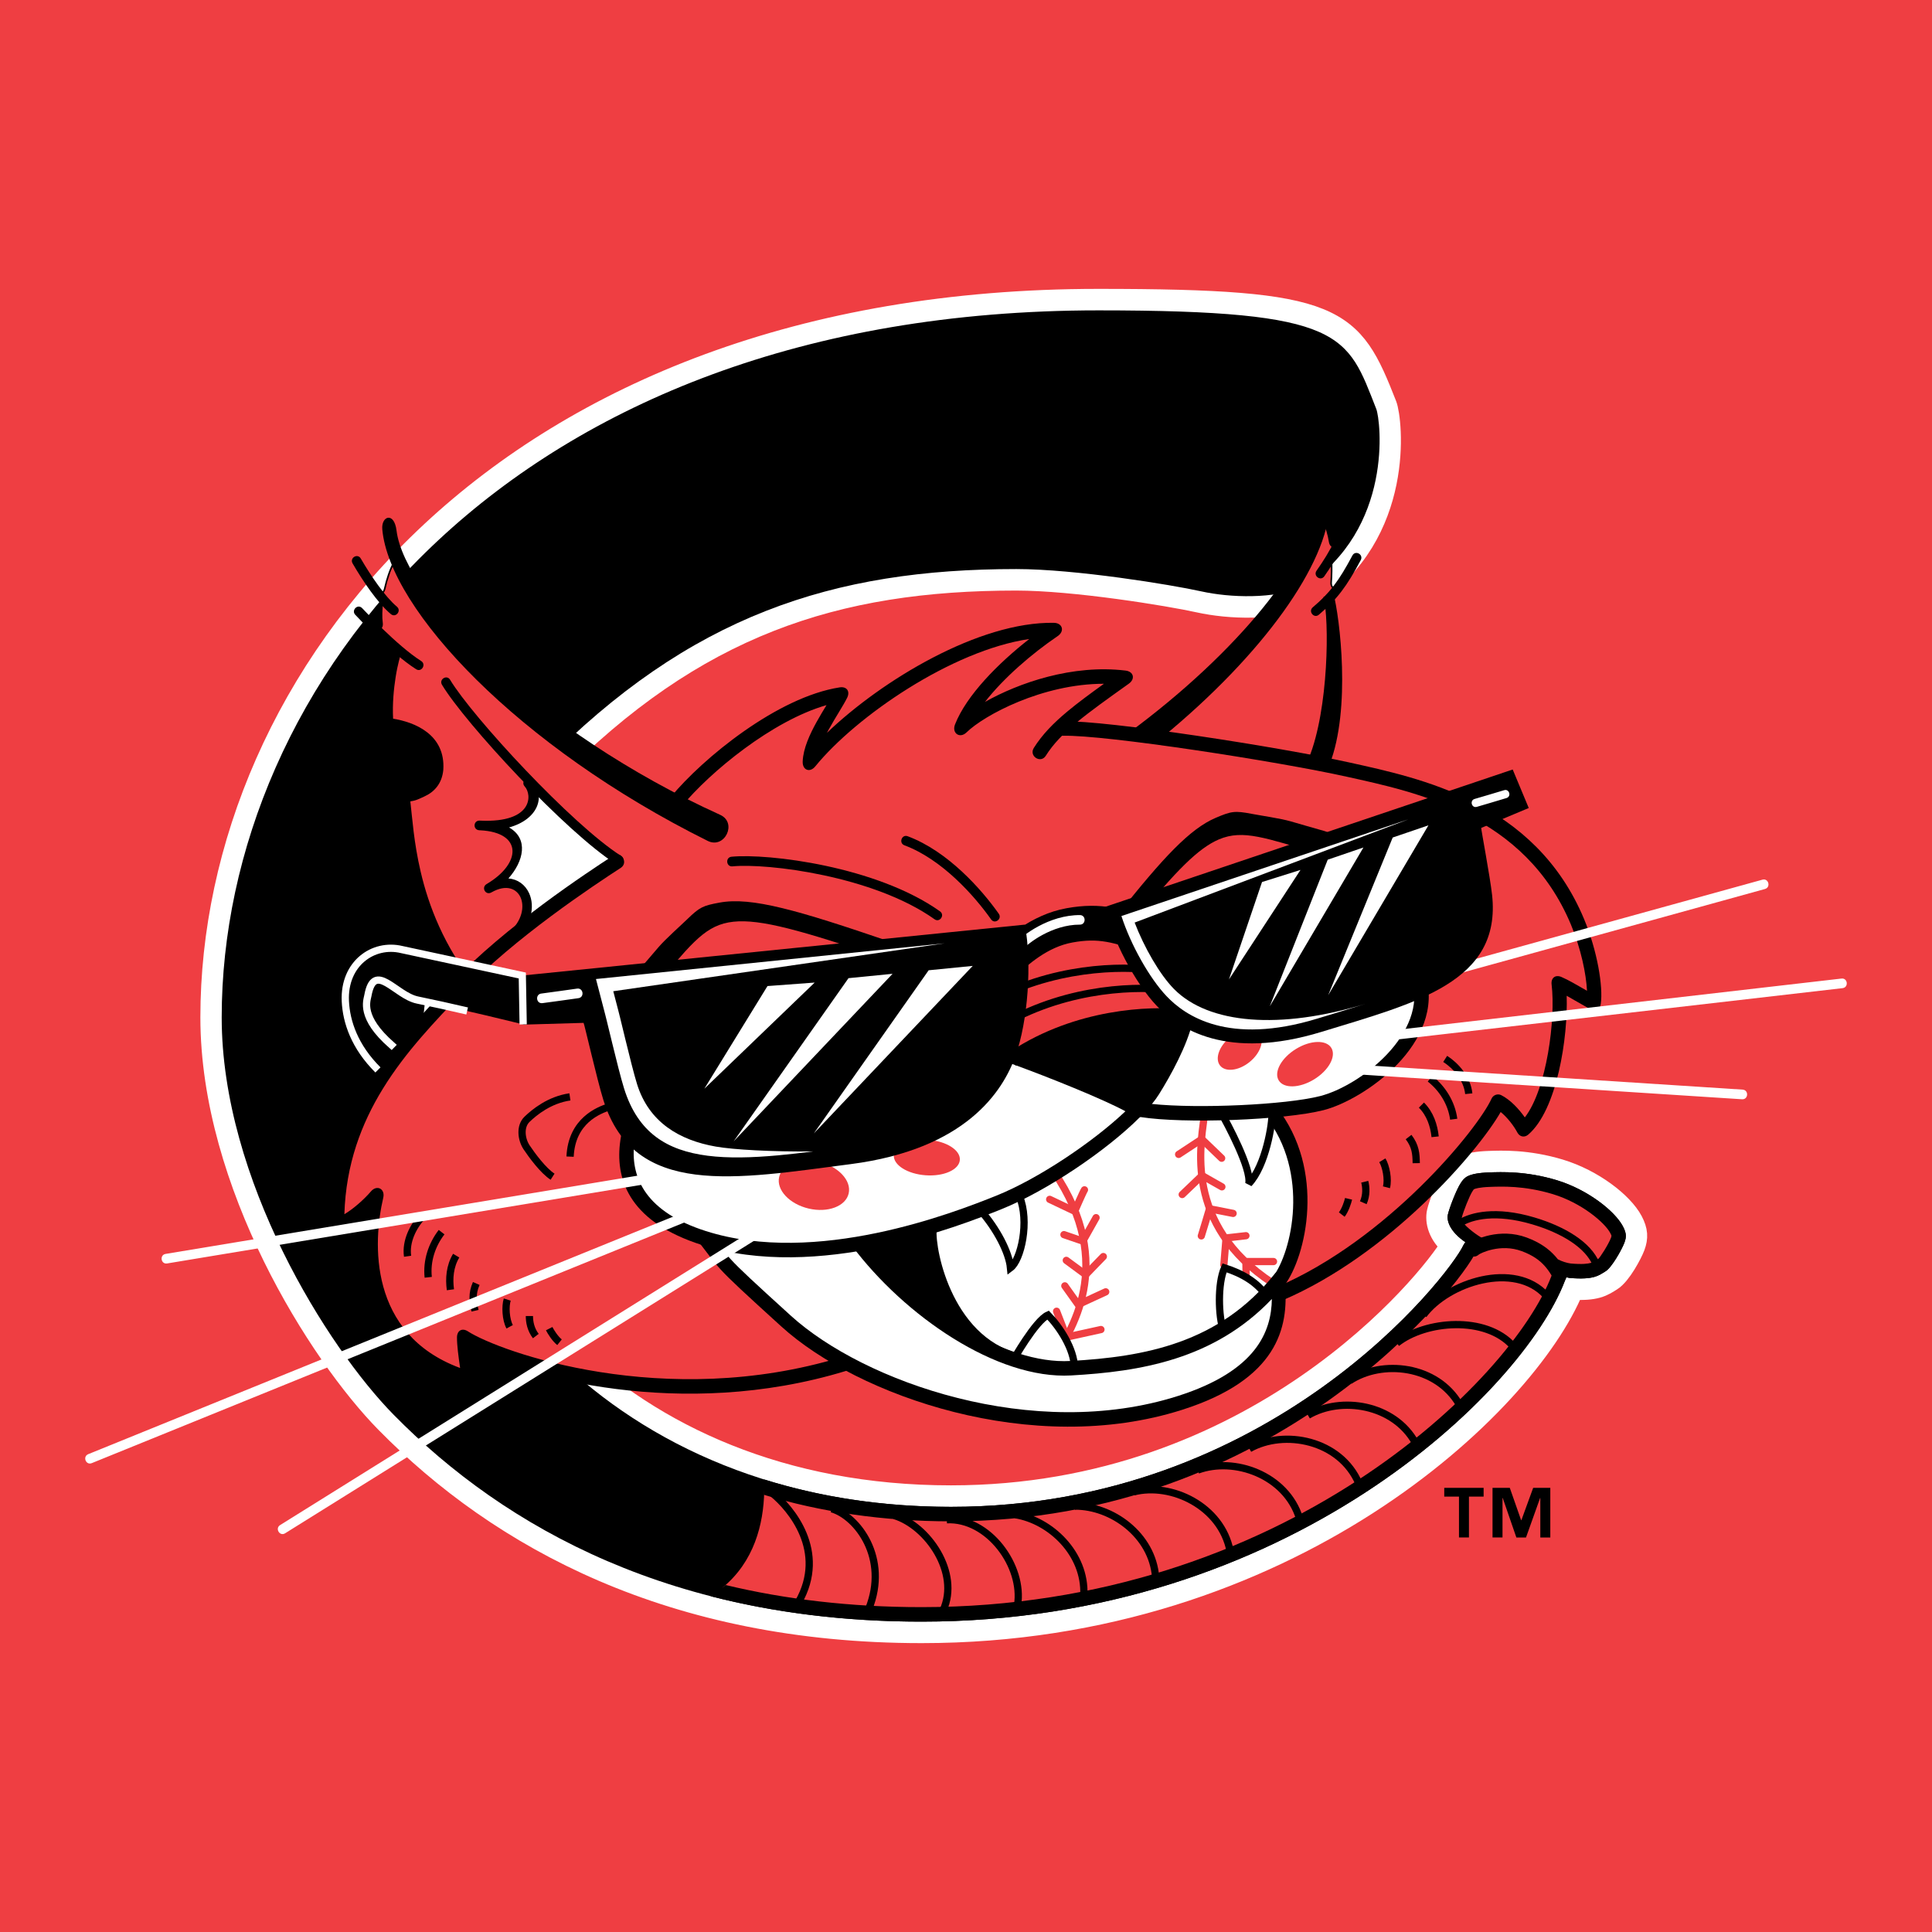
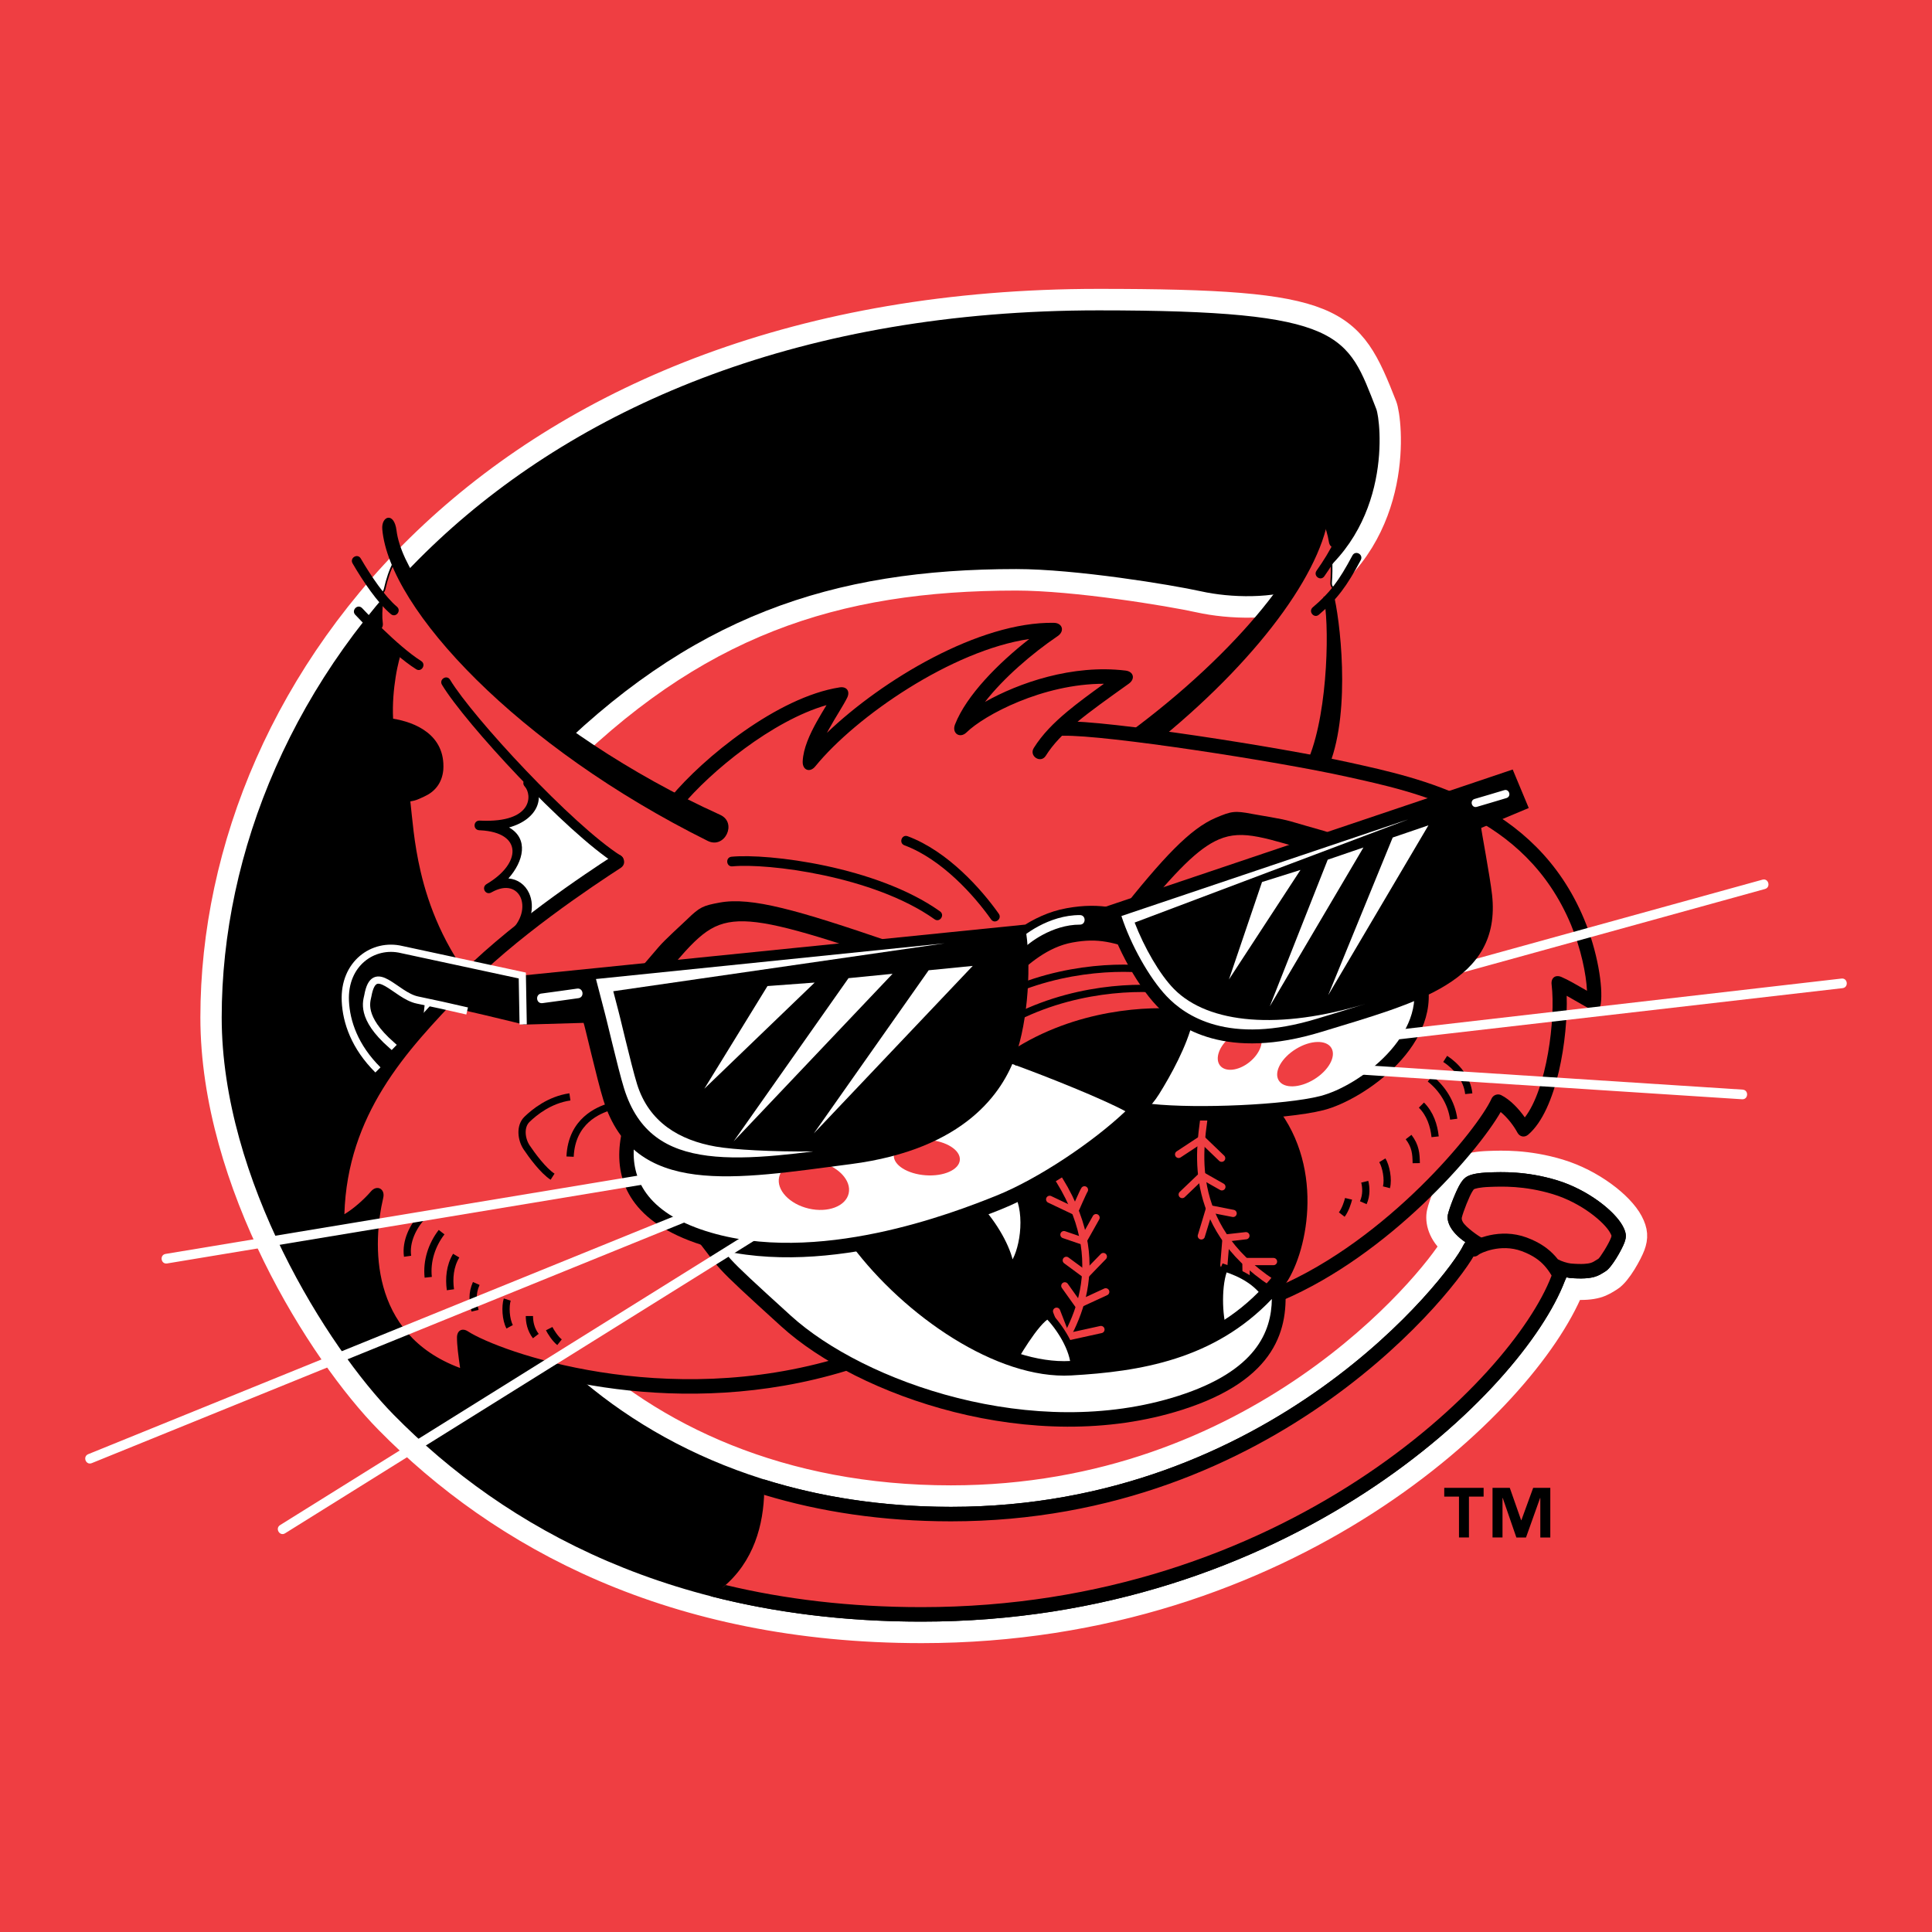
<svg xmlns="http://www.w3.org/2000/svg" version="1.0" id="Layer_1" x="0px" y="0px" width="192.756px" height="192.756px" viewBox="0 0 192.756 192.756" enable-background="new 0 0 192.756 192.756" xml:space="preserve">
  <g>
    <polygon fill-rule="evenodd" clip-rule="evenodd" fill="#EF3E42" points="0,0 192.756,0 192.756,192.756 0,192.756 0,0  " />
    <path fill-rule="evenodd" clip-rule="evenodd" d="M148.021,149.316h-1.464v4.076h-0.994v-4.076h-1.47v-0.873h3.928V149.316   L148.021,149.316L148.021,149.316z M154.673,153.4h-0.995v-3.945h-0.022l-1.408,3.945h-0.958l-1.362-3.945h-0.023v3.938h-0.995   v-4.949h1.723l1.131,3.229h0.023l1.178-3.229h1.71V153.4L154.673,153.4z" />
    <path fill-rule="evenodd" clip-rule="evenodd" fill="#FFFFFF" stroke="#FFFFFF" stroke-width="2.362" stroke-miterlimit="2.613" d="   M91.951,162.754c-24.862,0-41.954-9.326-53.361-20.938c-6.661-6.779-17.418-23.777-17.418-40.309   c0-33.583,29.059-71.505,88.426-71.505c23.956,0,25.14,1.659,28.595,10.452c0.533,1.355,1.925,12.787-7.588,18.93l-0.078,0.04   c-3.338,1.355-7.869,1.184-10.895,0.515c-2.96-0.656-12.4-2.2-18.239-2.2c-18.071,0-32.106,4.55-46.563,19.264   c-4.778,4.863-11.848,14.248-11.848,28.642c0,19.441,18.188,43.73,51.895,43.73c30.484,0,47.747-21.256,50.064-25.17   c-1.302-1.064-1.602-2.389-1.406-3.252c0.173-0.76,0.898-2.656,1.402-3.432c0.251-0.385,0.542-0.777,1.126-1.059   c0.556-0.268,1.337-0.416,2.532-0.455c0.576-0.018,1.515-0.059,2.713,0.027c1.204,0.088,2.67,0.303,4.296,0.795   c3.253,0.988,6.193,3.262,7.142,5.053c0.492,0.932,0.521,1.596,0.207,2.438c-0.263,0.707-1.361,2.783-2.262,3.332   c-0.193,0.119-0.376,0.24-0.582,0.352c-0.224,0.123-0.479,0.236-0.795,0.326c-0.574,0.16-1.325,0.23-2.441,0.158   C152.174,140.043,128.525,162.754,91.951,162.754L91.951,162.754z" />
    <path fill-rule="evenodd" clip-rule="evenodd" d="M91.951,161.789c36.586,0,59.956-22.953,64.169-33.982   c0.03-0.078,0.163-0.375,0.163-0.375s0.24,0.062,0.318,0.07c1.256,0.107,1.978,0.033,2.46-0.102c0.238-0.066,0.427-0.15,0.6-0.244   c0.191-0.105,0.361-0.219,0.542-0.33c0.595-0.363,1.603-2.143,1.865-2.846c0.21-0.566,0.213-0.941-0.157-1.641   c-0.791-1.494-3.478-3.645-6.577-4.586c-1.55-0.469-2.946-0.674-4.095-0.756c-1.154-0.084-2.059-0.045-2.615-0.027   c-1.153,0.039-1.778,0.182-2.156,0.363c-0.352,0.17-0.525,0.387-0.741,0.719c-0.429,0.658-1.115,2.443-1.27,3.117   c-0.14,0.617,0.176,1.686,1.745,2.766c0,0-0.132,0.154-0.221,0.342c-1.43,2.998-19.11,26.062-51.105,26.062   c-34.187,0-52.841-24.68-52.841-44.695c0-14.745,7.25-24.361,12.125-29.324c14.656-14.917,28.944-19.545,47.232-19.545   c5.902,0,15.449,1.559,18.441,2.222c2.913,0.644,7.208,0.787,10.301-0.452c8.947-5.811,7.61-16.635,7.179-17.734   c-2.914-7.413-3.135-9.846-27.716-9.846c-58.925,0-87.479,37.57-87.479,70.542c0,16.186,10.583,32.953,17.141,39.627   C50.495,152.572,67.349,161.789,91.951,161.789L91.951,161.789z" />
    <path fill="none" stroke="#000000" stroke-width="0.159" stroke-linecap="round" stroke-miterlimit="2.613" d="M75.005,39.646   c8.324-2.811,34.979-8.907,59.034-1.65 M109.227,37.501c-9.517,0.16-36.87,0.336-57.414,16.672 M61.868,60.281   c8.811-5.949,28.654-11.054,44.439-10.234 M83.6,54.999c8-2.153,30.114-3.791,45.412,1.156 M94.143,48.726   c8.324-1.327,19.571-0.655,31.14,1.486 M30.242,90.158c0.864-4.297,4.813-12.87,9.894-18.818 M30.891,80.584   c-7.083,11.715-6.435,35.98,7.136,51.171 M36.567,95.11c-1.569,7.093-0.701,17.833,1.623,21.13 M42.243,87.517   c-1.569,4.617-3.945,14.368-2.595,22.78 M55.543,147.768c3.783,3.627,12.76,8.094,20.435,8.42 M63.814,148.922   c3.458,2.473,10.002,5.289,14.92,5.283" />
    <path fill-rule="evenodd" clip-rule="evenodd" fill="#EF3E42" d="M146.602,124.082c-0.269-0.732-0.464-1.213-0.609-1.537   c-0.196-0.436-0.297-0.582-0.356-0.693c-0.077-0.145-0.109-0.254-0.121-0.326c-0.001-0.008,0.003-0.135,0.005-0.141   c0.14-0.592,0.769-2.205,1.107-2.725c0.099-0.152,0.148-0.217,0.185-0.254l0.097-0.068c0.175-0.084,0.64-0.232,1.75-0.268   c0.534-0.018,1.399-0.059,2.505,0.023c1.083,0.076,2.4,0.271,3.862,0.715c2.926,0.887,5.323,2.896,5.935,4.053   c0.062,0.115,0.109,0.217,0.142,0.311c0.005,0.014,0.016,0.166,0.013,0.18l-0.016,0.088c-0.01,0.051-0.023,0.105-0.04,0.15   c-0.262,0.701-1.163,2.143-1.412,2.295c-0.165,0.102-0.319,0.205-0.495,0.303c-0.115,0.061-0.229,0.113-0.376,0.154   c-0.305,0.084-0.863,0.162-1.995,0.072c-0.287,0.129-0.757,0.098-0.821-0.004c-0.227-0.369-0.485-0.738-0.809-1.096   c-0.653-0.727-1.526-1.357-2.833-1.844C149.648,122.479,147.112,123.631,146.602,124.082L146.602,124.082L146.602,124.082z    M72.07,158.414c3.177-2.604,4.114-6.35,4.178-9.656c5.593,1.713,11.811,2.68,18.627,2.68c31.198,0,49.047-21.561,51.811-26.193   c0.238,0.162,0.564,0.186,0.852-0.074c0.134-0.121,2.142-1.141,4.292-0.342c1.11,0.412,1.786,0.92,2.272,1.463   c0.249,0.275,0.458,0.57,0.654,0.889c0.095,0.154,0.185,0.307,0.273,0.463c-4.31,10.666-27.18,33.049-63.08,33.049   C84.646,160.691,78.039,159.869,72.07,158.414L72.07,158.414z" />
-     <path fill="none" stroke="#000000" stroke-width="0.723" stroke-miterlimit="2.613" d="M145.714,121.988   c1.109-0.668,3.494-1.299,7.274-0.176c2.987,0.887,5.47,2.389,6.261,4.318 M77.097,149.01c1.769,1.445,5.472,5.75,2.562,10.85    M82.98,150.529c2.556,0.74,5.74,4.926,3.688,10.014 M89.235,151.209c3.304,1.014,6.573,5.691,4.864,9.451 M94.462,151.623   c4.164-0.201,7.69,4.637,7.059,8.523 M101.306,151.123c3.526,0.572,6.993,3.898,6.83,7.99 M107.244,150.264   c3.658-0.027,7.72,2.863,8.051,7.08 M113.113,148.842c3.759-0.951,8.729,1.418,9.609,5.889 M119.498,146.67   c3.636-1.346,8.816,0.479,10.157,4.818 M124.651,144.533c3.476-1.957,9.071-0.877,10.926,3.475 M130.501,141.205   c3.294-1.932,8.577-1.117,10.716,2.744 M134.642,137.76c3.248-2.143,8.702-1.553,10.966,2.379 M139.356,134.002   c2.845-2.258,8.887-2.762,11.603,0.301 M142.016,131.191c2.398-3.234,9.102-5.432,12.26-1.928" />
    <path fill-rule="evenodd" clip-rule="evenodd" d="M70.901,159.254c6.289,1.617,13.283,2.535,21.049,2.535   c36.586,0,59.956-22.953,64.169-33.982c0.03-0.078,0.163-0.375,0.163-0.375s0.24,0.062,0.318,0.07   c1.256,0.107,1.978,0.033,2.46-0.102c0.238-0.066,0.427-0.15,0.6-0.244c0.191-0.105,0.361-0.219,0.542-0.33   c0.595-0.363,1.603-2.143,1.865-2.846c0.21-0.566,0.213-0.941-0.157-1.641c-0.791-1.494-3.478-3.645-6.577-4.586   c-1.55-0.469-2.946-0.674-4.095-0.756c-1.154-0.084-2.059-0.045-2.615-0.027c-1.153,0.039-1.778,0.182-2.156,0.363   c-0.352,0.17-0.525,0.387-0.741,0.719c-0.429,0.658-1.115,2.443-1.27,3.117c-0.14,0.617,0.176,1.686,1.745,2.766   c0,0-0.132,0.154-0.221,0.342c-1.43,2.998-19.11,26.062-51.105,26.062c-6.843,0-13.065-0.99-18.639-2.732l-0.04,1.523   c5.601,1.705,11.864,2.654,18.679,2.654c32.65,0,50.769-23.492,52.382-26.877c0.324-0.586,0.469-1.029,0.614-1.398   c-0.349-0.16-1.633-1.072-1.924-1.588c-0.146-0.258-0.108-0.369-0.099-0.455c0.135-0.566,0.75-2.139,1.062-2.615   c0.097-0.15,0.131-0.189,0.143-0.201c0.113-0.053,0.524-0.199,1.616-0.234c0.525-0.018,1.379-0.055,2.469,0.021   c1.062,0.078,2.354,0.268,3.789,0.703c2.871,0.871,5.178,2.836,5.732,3.885c0.052,0.098,0.093,0.182,0.119,0.26   c-0.01,0.053-0.019,0.125-0.04,0.182c-0.261,0.701-1.129,2.035-1.268,2.121c-0.161,0.098-0.312,0.199-0.481,0.293   c-0.097,0.053-0.187,0.092-0.306,0.127c-0.257,0.072-0.793,0.154-1.962,0.053c-0.36-0.039-0.941-0.225-1.268-0.408   c-0.145,0.404-0.633,1.562-0.658,1.631c-3.977,10.406-26.771,33.061-62.846,33.061c-7.178,0-13.677-0.797-19.555-2.207   C72.113,158.379,71.462,158.92,70.901,159.254L70.901,159.254z" />
    <path fill-rule="evenodd" clip-rule="evenodd" fill="#EF3E42" stroke="#000000" stroke-width="0.159" stroke-linecap="round" stroke-miterlimit="2.613" d="   M37.313,62.569c0.404,0.401,0.877,0.157,0.799-0.411c-0.08-0.579-0.061-1.346,0.049-2.183c0.007-0.056-0.07-0.329-0.106-0.373   c-0.171-0.208-0.343-0.427-0.512-0.653c0.303,0.399,0.725,0.304,0.834-0.19c0.221-0.992,0.545-1.944,0.93-2.656   c0.031-0.056,0.049-0.347,0.027-0.406c-0.402-1.058-0.643-2.04-0.723-2.932c-0.117-1.31,0.396-0.448,0.479,0.225   c0.79,6.396,12.171,18.247,27.99,26.516c0.152,0.08,0.458,0.021,0.571-0.11c3.333-3.833,10.372-9.434,16.196-10.339   c0.322-0.05,0.394,0.05,0.247,0.347c-0.381,0.77-1.135,1.896-1.803,3.105c-0.071,0.129-0.14,0.255-0.207,0.382   c-0.3,0.57,0.28,1.021,0.742,0.58c5.46-5.236,15.029-10.968,22.307-10.849c0.402,0.007,0.462,0.215,0.127,0.441   c-2.606,1.769-5.473,4.239-7.359,6.667c-0.387,0.497,0.056,1.027,0.601,0.721c3.313-1.866,8.565-3.694,13.736-3.068   c0.379,0.046,0.42,0.213,0.107,0.437c-2.071,1.479-3.761,2.677-5.13,3.806c-0.421,0.347-0.269,0.825,0.273,0.855   c1.475,0.082,3.494,0.288,5.793,0.572c0.044,0.005,0.303-0.064,0.338-0.092c10.665-8.038,17.727-17.094,18.099-22.284   c0.048-0.677,0.517-1.566,0.466-0.25c-0.017,0.454-0.073,0.927-0.168,1.42c-0.008,0.043,0.04,0.31,0.062,0.347   c0.258,0.423,0.455,1.079,0.587,1.874c0.094,0.575,0.637,0.657,0.891,0.134c-0.205,0.421-0.425,0.829-0.657,1.226   c-0.013,0.02-0.067,0.247-0.066,0.271c0.044,0.853,0.028,1.704-0.025,2.419c-0.044,0.598,0.505,0.805,0.854,0.322   c-0.269,0.373-0.542,0.712-0.835,1.04c-0.053,0.058-0.13,0.347-0.114,0.424c0.608,2.922,1.396,10.59-0.304,15.64   c-0.098,0.289,0.062,0.57,0.355,0.63c0.664,0.133,1.273,0.262,1.818,0.382c1.73,0.385,3.729,0.816,5.83,1.424   c1.311,0.379,2.659,0.827,4.006,1.375c0.034,0.015,0.29,0.022,0.324,0.01l5.913-1.993l1.243,2.984l-2.174,0.911   c-0.43,0.18-0.47,0.584-0.083,0.847c3.213,2.185,6.088,5.274,7.968,9.777c1.306,3.129,1.861,6.605,1.629,8.203   c-0.033,0.24-0.137,0.293-0.347,0.178c-0.891-0.492-1.678-0.967-2.358-1.346c-0.39-0.215-0.715-0.01-0.699,0.439   c0.135,4.174-0.974,11.162-3.669,13.471c-0.144,0.121-0.271,0.098-0.361-0.07c-0.379-0.717-1.065-1.609-1.786-2.195   c-0.236-0.193-0.551-0.133-0.704,0.135c-2.248,3.912-10.806,13.861-21.237,18.455c-0.114,0.051-0.285,0.312-0.285,0.439   c-0.026,3.791-1.746,7.967-9.963,10.59c-11.456,3.66-24.425,0.82-33.193-3.846c-0.042-0.021-0.31-0.049-0.355-0.035   c-16.441,5.012-31.864,0.451-36.979-2.049c-0.409-0.199-0.727,0.031-0.675,0.488c0.09,0.814,0.241,1.766,0.385,2.752   c0.039,0.268-0.045,0.342-0.301,0.266c-9.589-2.855-10.433-11.092-9.783-16.307c0.067-0.539-0.354-0.777-0.77-0.434   c-0.854,0.711-1.76,1.285-2.47,1.443c-0.183,0.041-0.285-0.041-0.288-0.232c-0.062-5.705,1.628-10.277,3.992-14.121   c0.229-0.373,0.464-0.738,0.705-1.098c0.11-0.162,1.978-2.193,3.541-3.922c2.29-2.533,4.929-5.537,4.929-5.537   c0.486,0.105-3.257-2.038-3.488-2.487c-1.442-2.81-2.253-5.514-2.728-7.908c-0.696-3.509-0.67-6.347-0.878-7.868   c-0.02-0.141,0.079-0.263,0.218-0.272c0.724-0.05,1.585-0.129,2.29-0.452c0.679-0.312,1.204-0.852,1.303-1.833   c0.189-2.9-2.748-3.952-4.949-4.265c-0.054-0.007-0.2-0.168-0.204-0.224c-0.105-1.808,0.13-3.613,0.39-4.962   c0.261-1.354,0.549-2.259,0.549-2.259c0.018-0.055,0.039-0.087,0.056-0.108c0.161-0.191,0.14-0.509-0.046-0.676   c-0.417-0.375-0.819-0.752-1.189-1.108C37.689,62.939,37.495,62.75,37.313,62.569L37.313,62.569z" />
    <path fill-rule="evenodd" clip-rule="evenodd" fill="#FFFFFF" stroke="#000000" stroke-width="0.241" stroke-linecap="round" stroke-miterlimit="2.613" d="   M53.129,78.547c1.115,0.918,7.282,6.676,8.676,7.358c-2.198,1.537-7.505,5.016-9.236,6.41c-0.051-0.647-0.093-0.902-0.093-0.902   c0-0.933,0.658-2.581-1.913-3.371c-0.005,0.017-0.233-0.38-0.233-0.38c0.461-0.837,1.638-2.486,1.213-3.323   c-0.425-0.837-1.353-1.519-1.353-1.519l0.046-0.57c1.208-0.125,2.384-0.919,2.659-1.566C53.171,80.035,53.367,79.336,53.129,78.547   L53.129,78.547z" />
    <polygon fill-rule="evenodd" clip-rule="evenodd" stroke="#000000" stroke-width="0.241" stroke-linecap="round" stroke-miterlimit="2.613" points="   83.004,120.424 97.682,120.424 97.682,134.734 83.004,134.734 83.004,120.424  " />
    <path fill-rule="evenodd" clip-rule="evenodd" d="M127.505,128.578c-4.262,6.041-16.006,9.111-24.681,7.787   c-0.138,0.199-0.375,0.326-0.692,0.271c-8.395-1.477-10.301-11.752-10.097-14.121c0.056-0.645,0.712-0.799,1.112-0.541   c2.822-2.758,15.57-11.057,19.997-12.32c4.486-1.281,10.583-1.66,13.274,0.635c0.275-0.186,0.663-0.195,0.939,0.154   c4.957,6.283,2.982,14.922,0.761,17.846C127.943,128.52,127.718,128.6,127.505,128.578L127.505,128.578z" />
-     <path fill-rule="evenodd" clip-rule="evenodd" fill="#FFFFFF" d="M102.954,136.035c8.562,1.279,20.027-1.76,24.218-7.58   c-0.314-0.209-0.484-0.648-0.178-1.051c1.904-2.506,3.721-10.396-0.745-16.057c-0.22-0.279-0.205-0.58-0.068-0.809   c-2.544-2.145-8.438-1.836-12.945-0.551c-4.405,1.258-17.181,9.602-19.86,12.238c0.059,0.113,0.088,0.254,0.074,0.416   c-0.187,2.162,1.685,11.297,8.922,12.57C102.834,135.293,103.009,135.682,102.954,136.035L102.954,136.035z" />
-     <path fill-rule="evenodd" clip-rule="evenodd" d="M113.339,91.789c3.957-4.891,6.217-7.165,8.266-8.04   c1.216-0.519,2.391-0.548,3.923-0.254c0.791,0.151,1.651,0.382,2.626,0.66c0.986,0.283,2.089,0.614,3.347,0.964   c-0.119,0.138-0.327,0.337-0.67,0.596c-1.121,0.852-3.12,1.944-5.585,3.104c-3.29,1.548-7.23,3.141-10.835,4.409L113.339,91.789   L113.339,91.789L113.339,91.789z M114.09,94.122c3.933-1.338,8.392-3.119,11.983-4.81c2.476-1.164,4.591-2.31,5.839-3.257   c0.58-0.44,1.143-0.957,1.317-1.523c0.291-0.94-0.456-1.442-1.079-1.615c-1.272-0.353-2.385-0.687-3.381-0.972   c-1.02-0.292-3.059-0.589-3.884-0.748c-1.699-0.325-2.039-0.264-3.598,0.4c-2.556,1.09-5.233,3.948-9.721,9.601L114.09,94.122   L114.09,94.122z" />
+     <path fill-rule="evenodd" clip-rule="evenodd" d="M113.339,91.789c3.957-4.891,6.217-7.165,8.266-8.04   c1.216-0.519,2.391-0.548,3.923-0.254c0.791,0.151,1.651,0.382,2.626,0.66c0.986,0.283,2.089,0.614,3.347,0.964   c-0.119,0.138-0.327,0.337-0.67,0.596c-1.121,0.852-3.12,1.944-5.585,3.104c-3.29,1.548-7.23,3.141-10.835,4.409L113.339,91.789L113.339,91.789z M114.09,94.122c3.933-1.338,8.392-3.119,11.983-4.81c2.476-1.164,4.591-2.31,5.839-3.257   c0.58-0.44,1.143-0.957,1.317-1.523c0.291-0.94-0.456-1.442-1.079-1.615c-1.272-0.353-2.385-0.687-3.381-0.972   c-1.02-0.292-3.059-0.589-3.884-0.748c-1.699-0.325-2.039-0.264-3.598,0.4c-2.556,1.09-5.233,3.948-9.721,9.601L114.09,94.122   L114.09,94.122z" />
    <path fill-rule="evenodd" clip-rule="evenodd" d="M65.709,94.49c0.699-0.811,2.25-2.189,2.858-2.78   c1.251-1.214,1.569-1.353,3.231-1.659c3.185-0.587,7.8,0.759,16.999,3.9c0.812,0.277,0.806,1.106-0.008,1.374   c-4.538,1.484-11.451,3.055-16.876,3.85c-2.699,0.395-5.085,0.607-6.639,0.504c-0.722-0.047-1.471-0.17-1.921-0.547   c-0.747-0.625-0.389-1.461,0.042-1.951C64.273,96.178,65.027,95.28,65.709,94.49L65.709,94.49L65.709,94.49z M65.118,98.664   c0.173,0.049,0.455,0.102,0.88,0.129c1.396,0.092,3.657-0.1,6.346-0.494c4.614-0.676,10.173-1.886,14.511-3.14   c-7.896-2.651-11.649-3.593-14.17-3.128c-1.299,0.239-2.298,0.865-3.428,1.961c-0.582,0.564-1.18,1.235-1.848,2.009   C66.733,96.785,65.986,97.674,65.118,98.664L65.118,98.664z" />
    <path fill="none" stroke="#000000" stroke-width="0.723" stroke-miterlimit="2.613" d="M144.187,105.646   c1.076,0.689,2.204,1.975,2.352,3.475 M142.671,107.621c1.248,0.984,2.151,2.432,2.366,4.043 M141.816,110.256   c0.869,0.869,1.249,2.035,1.367,3.16 M141.298,116.049c-0.012-0.941-0.073-1.709-0.763-2.605 M138.326,118.455   c0.209-0.805-0.045-2.096-0.41-2.693 M136.017,119.996c0.34-0.777,0.281-1.541,0.145-2.096 M133.868,121.178   c0.355-0.463,0.602-1.244,0.679-1.572 M42.118,121.387c-0.878,0.938-1.667,2.461-1.455,3.951 M44.059,122.932   c-0.977,1.262-1.509,2.887-1.334,4.504 M45.514,125.275c-0.636,1.059-0.728,2.283-0.576,3.404 M47.394,130.77   c-0.211-0.918-0.334-1.676,0.121-2.717 M50.85,132.373c-0.394-0.73-0.455-2.045-0.242-2.715 M53.458,133.299   c-0.515-0.668-0.64-1.426-0.64-1.998 M55.823,133.916c-0.455-0.361-0.879-1.059-1.031-1.357 M60.781,110.43   c-1.034,0.338-3.743,1.365-3.904,4.967" />
    <path fill-rule="evenodd" clip-rule="evenodd" d="M53.041,77.806c1.453,1.579,0.698,3.929-2.251,4.749   c1.972,1.121,1.462,3.379-0.066,5.086c0.932,0.079,1.671,0.621,2.061,1.464c0.626,1.359,0.223,3.279-1.441,4.7   c-0.484,0.414-1.093-0.325-0.609-0.737c1.409-1.204,1.599-2.671,1.193-3.553c-0.375-0.812-1.372-1.349-2.907-0.476   c-0.574,0.326-1.038-0.501-0.468-0.838c3.48-2.054,3.601-5.144-0.628-5.362l-0.101-0.004c-0.662-0.033-0.62-0.99,0.038-0.964   l0.131,0.006c5.186,0.217,5.109-2.595,4.358-3.412C51.918,77.997,52.609,77.337,53.041,77.806L53.041,77.806z" />
    <path fill-rule="evenodd" clip-rule="evenodd" d="M44.907,67.823c2.234,3.711,12.177,14.473,17.057,17.568   c0.536,0.341,0.035,1.159-0.501,0.818c-5.017-3.183-15.06-14.057-17.363-17.883C43.769,67.779,44.577,67.274,44.907,67.823   L44.907,67.823z" />
    <path fill-rule="evenodd" clip-rule="evenodd" d="M61.933,86.586c-2.585,1.68-10.655,6.997-15.839,12.477   c-1.307,1.381-2.709,2.838-4.078,4.428c-1.36,1.576-2.674,3.271-3.82,5.135c-2.134,3.469-3.688,7.529-3.837,12.516   c0.893-0.527,1.959-1.469,2.65-2.275c0.598-0.697,1.438-0.258,1.226,0.643c-1.034,4.414-1.5,13.578,7.67,16.975   c-0.173-1.193-0.315-2.277-0.312-3.049c0.003-0.693,0.516-0.979,1.09-0.607c3.16,2.039,19.63,7.951,37.295,2.568   c0.908-0.277,1.314,1.107,0.408,1.385c-16.551,5.043-32.098,0.451-37.29-2.088c0.09,0.809,0.241,1.756,0.383,2.734   c0.09,0.617-0.314,0.975-0.902,0.801c-9.931-2.957-10.779-11.533-10.119-16.83c-0.865,0.719-1.844,1.355-2.667,1.541   c-0.477,0.105-0.858-0.201-0.864-0.697c-0.063-5.814,1.661-10.477,4.064-14.383c1.199-1.949,2.564-3.707,3.956-5.32   c1.383-1.607,2.802-3.082,4.123-4.479c5.317-5.619,13.526-11.021,16.099-12.692C61.967,84.849,62.731,86.067,61.933,86.586   L61.933,86.586z" />
    <path fill-rule="evenodd" clip-rule="evenodd" d="M39.971,65.323c0,0-0.294,0.932-0.498,2.228   c-0.184,1.166-0.332,2.655-0.253,4.156c2.167,0.341,5.237,1.585,5.009,5.095c-0.13,1.402-0.922,2.217-1.859,2.647   c-0.607,0.277-0.839,0.417-1.431,0.505c0.189,1.598,0.341,4.077,1.031,7.021c0.796,3.395,2.315,7.408,5.469,11.387   c0.595,0.75-1.65,1.824-2.219,1.053c-3.169-4.296-4.621-8.573-5.332-12.156c-0.7-3.522-0.676-6.372-0.884-7.897   c-0.057-0.419,0.242-0.793,0.657-0.821c0.73-0.049,1.51-0.128,2.126-0.41c0.554-0.254,0.947-0.654,1.025-1.434   c0.159-2.431-2.293-3.427-4.542-3.747c-0.278-0.04-0.594-0.388-0.611-0.673c-0.109-1.864,0.134-3.712,0.398-5.083   c0.268-1.389,0.562-2.315,0.562-2.315C38.911,63.961,40.262,64.406,39.971,65.323L39.971,65.323z" />
    <path fill-rule="evenodd" clip-rule="evenodd" d="M36.112,60.655c0.052,0.049,0.93,0.997,2.105,2.129   c1.169,1.127,2.608,2.411,3.802,3.166c0.536,0.34,0.036,1.159-0.5,0.819c-1.281-0.811-2.779-2.153-3.953-3.285   c-1.168-1.127-2.042-2.07-2.094-2.119C35.006,60.931,35.646,60.221,36.112,60.655L36.112,60.655z" />
    <path fill-rule="evenodd" clip-rule="evenodd" d="M35.994,55.723c1.031,1.773,2.435,3.819,3.605,4.804   c0.486,0.409-0.117,1.152-0.604,0.742c-1.308-1.099-2.782-3.276-3.816-5.056C34.858,55.661,35.673,55.17,35.994,55.723   L35.994,55.723z" />
    <path fill-rule="evenodd" clip-rule="evenodd" d="M115.863,73.645c10.312-8.465,16.58-17.457,16.796-23.2   c0.05-1.33-1.274-1.727-1.412,0.195c-0.362,5.062-7.551,14.3-18.647,22.485L115.863,73.645L115.863,73.645z" />
    <path fill-rule="evenodd" clip-rule="evenodd" d="M130.588,75.625c1.982-4.872,2.05-13.814,1.456-16.076l0.996-0.334   c0.63,2.404,1.765,11.494-0.382,17.035C132.311,77.145,130.227,76.515,130.588,75.625L130.588,75.625z" />
    <path fill-rule="evenodd" clip-rule="evenodd" d="M130.978,60.59c1.703-1.442,2.594-2.62,3.951-5.166   c0.301-0.565,1.133-0.105,0.831,0.46c-1.396,2.62-2.357,3.907-4.176,5.447C131.098,61.742,130.492,61.001,130.978,60.59   L130.978,60.59z" />
    <path fill-rule="evenodd" clip-rule="evenodd" d="M131.355,56.934c1.36-1.933,2.545-4.032,2.985-6.667   c0.106-0.633,1.039-0.472,0.934,0.161c-0.475,2.844-1.754,5.083-3.148,7.068C131.759,58.018,130.987,57.458,131.355,56.934   L131.355,56.934z" />
    <path fill-rule="evenodd" clip-rule="evenodd" d="M106.008,71.963c4.443-0.109,21.771,2.586,28.677,4.122   c1.739,0.387,3.749,0.82,5.858,1.432c2.137,0.618,4.375,1.417,6.546,2.53c4.372,2.241,8.5,5.768,10.957,11.654   c1.322,3.169,1.912,6.741,1.663,8.462c-0.084,0.572-0.543,0.807-1.041,0.531c-0.893-0.492-1.68-0.969-2.36-1.346   c0.135,4.164-0.951,11.383-3.837,13.855c-0.373,0.318-0.852,0.225-1.083-0.211c-0.354-0.668-0.999-1.506-1.664-2.047   c-2.312,4.025-11.09,14.213-21.773,18.793c-0.873,0.375-1.424-0.959-0.551-1.332c11.087-4.752,20.056-15.785,21.413-18.797   c0.164-0.361,0.608-0.523,0.961-0.346c0.906,0.455,1.762,1.371,2.357,2.221c2.191-2.816,3.087-9.836,2.674-13.254   c-0.08-0.666,0.371-1.014,0.979-0.756c0.69,0.293,1.544,0.799,2.551,1.377c-0.077-1.635-0.593-4.185-1.596-6.586   c-2.296-5.503-6.145-8.804-10.288-10.927c-2.088-1.07-4.241-1.837-6.295-2.432c-2.08-0.603-4.061-1.028-5.774-1.409   c-6.903-1.536-24.083-4.194-28.338-4.09C105.095,73.431,105.062,71.986,106.008,71.963L106.008,71.963z" />
    <path fill-rule="evenodd" clip-rule="evenodd" d="M66.935,79.504c3.184-3.855,10.628-9.958,16.842-10.925   c0.702-0.109,1.061,0.394,0.742,1.04c-0.384,0.775-1.141,1.908-1.814,3.126c-0.069,0.125-0.136,0.25-0.202,0.373   c5.493-5.267,15.178-11.102,22.639-10.979c0.867,0.014,1.104,0.834,0.383,1.325c-2.58,1.75-5.403,4.187-7.251,6.565   c3.365-1.896,8.72-3.767,14.021-3.125c0.812,0.098,0.992,0.832,0.325,1.309c-2.111,1.508-3.824,2.722-5.203,3.869   c-1.358,1.13-2.351,2.162-3.078,3.319c-0.51,0.812-1.707,0.034-1.196-0.778c0.839-1.337,1.955-2.479,3.375-3.66   c1.02-0.848,2.219-1.732,3.622-2.743c-6.123-0.007-11.965,3.142-13.706,4.849c-0.667,0.654-1.495,0.088-1.153-0.788   c1.132-2.891,4.298-6.1,7.409-8.527c-7.733,1.138-17.29,7.725-21.35,12.708c-0.542,0.665-1.291,0.373-1.256-0.49   c0.051-1.301,0.716-2.728,1.385-3.936c0.328-0.594,0.677-1.166,0.991-1.685c-5.404,1.546-11.611,6.665-14.435,10.083   C67.414,81.172,66.326,80.242,66.935,79.504L66.935,79.504z" />
    <path fill="none" stroke="#000000" stroke-width="0.723" stroke-miterlimit="2.613" d="M98.973,102.896l0.067-0.045   c6.412-4.174,13.718-4.5,17.261-4.121 M97.122,100.883l0.068-0.043c6.411-4.174,13.719-4.5,17.261-4.121" />
    <path fill="none" stroke="#EF3E42" stroke-width="0.723" stroke-miterlimit="2.613" d="M120.124,111.523   c-0.398,3.15-1.915,11.303,7.704,17.029" />
    <path fill="none" stroke="#EF3E42" stroke-width="0.722" stroke-linecap="round" stroke-miterlimit="2.613" d="M124.306,128.217   c0.043-0.211,0-2.352,0-2.352h2.752 M124.306,123.287l-1.981,0.225l-0.22,2.688 M119.856,123.305   c0.043-0.1,0.817-2.705,0.817-2.705l2.354,0.461 M117.949,119.178l1.978-1.891l1.981,1.123 M121.884,115.557l-1.98-1.904   l-2.312,1.521" />
    <path fill="none" stroke="#EF3E42" stroke-width="0.723" stroke-miterlimit="2.613" d="M105.056,135.641   c1.669-2.684,6.428-9.42,0.088-18.748" />
    <path fill="none" stroke="#EF3E42" stroke-width="0.722" stroke-linecap="round" stroke-miterlimit="2.613" d="M108.197,118.711   c-0.126,0.174-0.978,2.133-0.978,2.133l-2.493-1.184 M106.15,123.18l1.889,0.648l1.315-2.342 M110.079,125.367   c-0.079,0.07-1.753,1.812-1.753,1.812l-1.942-1.432 M110.318,128.887l-2.75,1.27l-1.33-1.867 M105.416,130.822l1.004,2.578   l3.421-0.752" />
    <path fill-rule="evenodd" clip-rule="evenodd" fill="#FFFFFF" stroke="#000000" stroke-width="0.723" stroke-miterlimit="2.613" d="   M101.037,135.793c0,0,2.27-4.047,3.523-4.594c1.143,1.164,2.6,3.348,2.642,5.266C104.492,136.465,101.037,135.793,101.037,135.793   L101.037,135.793z" />
    <path fill-rule="evenodd" clip-rule="evenodd" fill="#FFFFFF" stroke="#000000" stroke-width="0.723" stroke-miterlimit="2.613" d="   M122.062,132.768c-0.509-1.443-0.593-4.719,0.109-6.275c1.805,0.574,3.26,1.445,4.184,2.803   C125.297,130.764,123.561,131.857,122.062,132.768L122.062,132.768z" />
    <path fill-rule="evenodd" clip-rule="evenodd" fill="#FFFFFF" stroke="#000000" stroke-width="0.723" stroke-miterlimit="2.613" d="   M97.846,120.779c1.583,1.807,2.818,4.133,2.972,5.713c1.033-0.77,1.939-4.605,0.881-7.17   C100.42,119.674,99.895,119.982,97.846,120.779L97.846,120.779z" />
-     <path fill-rule="evenodd" clip-rule="evenodd" fill="#FFFFFF" stroke="#000000" stroke-width="0.723" stroke-miterlimit="2.613" d="   M121.842,111.033c0.593,1.021,3.04,5.588,2.752,7.059c1.693-1.779,2.379-6.064,2.312-7.059   C125.297,111.27,123.12,111.131,121.842,111.033L121.842,111.033z" />
    <path fill-rule="evenodd" clip-rule="evenodd" d="M86.518,123.928c5.148,6.588,13.703,12.229,20.276,11.857   c7.309-0.41,14.852-1.729,20.394-8.707c0.596-0.748,1.01,1.027,1.01,1.027c0.41,4.416-0.796,9.529-10.226,12.543   c-14.962,4.779-32.4-1.385-40.014-8.301c-3.713-3.373-5.15-4.701-6.069-5.703c-0.87-0.949-1.257-1.586-2.789-3.514l2.125,0.785   c2.645,0.633,9.821,1.115,15.19-0.08C86.481,123.822,86.52,123.877,86.518,123.928L86.518,123.928z" />
    <path fill-rule="evenodd" clip-rule="evenodd" fill="#FFFFFF" d="M71.735,124.203c0.424,0.555,0.739,0.961,1.191,1.455   c0.864,0.941,2.239,2.215,5.978,5.611c7.291,6.623,24.22,12.607,38.644,8c7.812-2.496,9.302-6.43,9.345-9.67   c-5.776,6.07-13.194,7.244-20.02,7.629c-7.421,0.418-16.644-5.953-21.88-12.943C80.19,125.061,74.479,124.725,71.735,124.203   L71.735,124.203z" />
    <path fill-rule="evenodd" clip-rule="evenodd" d="M113.714,111.475c-3.322,3.322-9.288,7.355-13.795,9.164   c-4.176,1.68-18.352,7.258-29.93,3.561c-13.87-4.43-6.569-16.014-3.813-19.305c3.213-3.836,20.546-4.131,34.747-0.066l0.366,0.105   c0.275,0.08,0.432,0.264,0.49,0.473c2.765-0.68,12.923-3.25,15.904-4.006c0-0.205,0.089-0.414,0.31-0.574l0.227-0.16   c2.385-1.646,7.598-4.12,12.498-5.48c2.53-0.702,5.05-1.128,7.088-0.957c2.031,0.172,3.815,0.975,4.411,2.952   c2.083,6.917-6.17,12.565-10.171,13.579c-3.933,0.996-13.923,1.377-18.28,0.684L113.714,111.475L113.714,111.475z" />
    <path fill-rule="evenodd" clip-rule="evenodd" fill="#FFFFFF" d="M113.327,109.746c0.159,0.092,1.148,0.348,1.607,0.396   c4.549,0.48,13.277,0.1,16.769-0.785c3.965-1.006,10.821-6.221,9.155-11.754c-0.342-1.135-1.37-1.782-3.171-1.933   c-1.793-0.152-4.123,0.224-6.596,0.911c-4.778,1.325-9.826,3.735-12.053,5.267l-0.222,0.156c-0.489,0.355-0.999,0.01-1.11-0.432   c-1.475,0.375-4.661,1.182-7.853,1.986c-3.271,0.824-6.589,1.66-8.049,2.01c0.016,0.297-0.143,0.607-0.418,0.73   c-0.137,0.062-0.171-0.297-0.358-0.354c-14.487-4.236-31.215-3.166-33.772-0.113c-3.042,3.631-8.669,13.211,3.157,16.988   c11.027,3.521,24.73-1.816,28.983-3.525c4.229-1.699,9.704-5.398,12.887-8.424c0.373-0.355,0.715-0.701,1.019-1.033   L113.327,109.746L113.327,109.746z" />
    <path fill-rule="evenodd" clip-rule="evenodd" fill="#FFFFFF" d="M78.357,121.844l-49.912,31.133   c-0.539,0.336-1.034-0.486-0.495-0.822l49.912-31.131C78.4,120.688,78.896,121.51,78.357,121.844L78.357,121.844z" />
    <path fill-rule="evenodd" clip-rule="evenodd" fill="#FFFFFF" d="M8.805,145.082l63.961-25.975   c0.586-0.238,0.938,0.656,0.352,0.895L9.156,145.977C8.569,146.215,8.219,145.32,8.805,145.082L8.805,145.082z" />
    <path fill-rule="evenodd" clip-rule="evenodd" fill="#FFFFFF" d="M64.928,118.055l-48.255,8c-0.623,0.102-0.775-0.848-0.152-0.951   l48.255-8C65.399,117,65.551,117.951,64.928,118.055L64.928,118.055z" />
    <path fill-rule="evenodd" clip-rule="evenodd" fill="#FFFFFF" d="M132.157,106.014l41.707,2.699   c0.631,0.041,0.571,1.002-0.059,0.961l-41.707-2.699C131.467,106.936,131.527,105.973,132.157,106.014L132.157,106.014z" />
    <path fill-rule="evenodd" clip-rule="evenodd" fill="#FFFFFF" d="M136.099,103.125l47.627-5.494   c0.627-0.072,0.733,0.885,0.105,0.957l-47.626,5.494C135.578,104.154,135.472,103.197,136.099,103.125L136.099,103.125z" />
    <path fill-rule="evenodd" clip-rule="evenodd" fill="#FFFFFF" d="M145.498,96.151l30.344-8.386   c0.609-0.168,0.857,0.761,0.248,0.931l-30.344,8.384C145.136,97.25,144.889,96.319,145.498,96.151L145.498,96.151z" />
    <path fill-rule="evenodd" clip-rule="evenodd" d="M113.716,111.484c-0.167-0.025-1.144-0.457-1.432-0.613   c-2.315-1.254-7.753-3.422-10.896-4.572l-0.386-0.139l-1.362-0.492l1.216-0.797l0.067-0.043c6.411-4.176,13.718-4.5,17.262-4.121   l0.271,0.031l0.763,0.094l-0.152,0.768c-0.019,0.094-0.039,0.191-0.062,0.289c-0.564,2.439-2.181,5.383-3.373,7.289   c-0.198,0.318-0.444,0.654-0.732,1.004c-0.34,0.412-0.738,0.846-1.185,1.293L113.716,111.484L113.716,111.484z" />
    <path fill-rule="evenodd" clip-rule="evenodd" fill="#EF3E42" d="M77.734,117.436c0.291-1.285,2.08-1.961,3.996-1.512   c1.917,0.451,3.234,1.857,2.943,3.143c-0.291,1.283-2.08,1.961-3.996,1.51C78.762,120.127,77.444,118.719,77.734,117.436   L77.734,117.436z" />
    <path fill-rule="evenodd" clip-rule="evenodd" fill="#EF3E42" d="M89.178,115.252c0.067-0.977,1.596-1.664,3.415-1.533   c1.819,0.129,3.24,1.029,3.171,2.006c-0.066,0.977-1.595,1.664-3.414,1.533C90.531,117.127,89.111,116.23,89.178,115.252   L89.178,115.252z" />
    <path fill-rule="evenodd" clip-rule="evenodd" fill="#EF3E42" d="M121.716,106.299c-0.528-0.688-0.074-1.947,1.013-2.812   c1.089-0.865,2.399-1.008,2.928-0.32s0.075,1.945-1.013,2.812C123.556,106.844,122.244,106.986,121.716,106.299L121.716,106.299z" />
    <path fill-rule="evenodd" clip-rule="evenodd" fill="#EF3E42" d="M127.572,107.781c-0.497-0.84,0.279-2.24,1.733-3.129   c1.453-0.891,3.034-0.93,3.53-0.09c0.497,0.84-0.279,2.242-1.733,3.131S128.067,108.621,127.572,107.781L127.572,107.781z" />
    <path fill-rule="evenodd" clip-rule="evenodd" d="M40.071,94.736c2,0.429,12.038,2.59,12.038,2.59l0.088,4.879   c0,0-6.336-1.576-10.547-2.432c-2.189-0.445-4.316-3.965-4.948-0.43c-0.092,0.516-0.807,2.16,2.387,4.939   c0.086,0.074,0.167,0.146,0.244,0.221c-0.559,0.717-1.104,1.463-1.625,2.242c-2.322-2.307-3.155-4.785-3.252-6.857   C34.28,96.129,37.239,94.059,40.071,94.736L40.071,94.736z" />
    <path fill-rule="evenodd" clip-rule="evenodd" d="M70.608,83.896c-18.939-9.413-31.754-23.097-32.467-31.087   c-0.119-1.324,1.184-1.792,1.42,0.121c0.827,6.695,14.086,20.12,32.293,28.368C73.585,82.082,72.31,84.742,70.608,83.896   L70.608,83.896z" />
    <path fill="none" stroke="#FFFFFF" stroke-width="0.723" stroke-miterlimit="2.613" d="M46.607,100.865   c-1.666-0.387-3.449-0.785-4.958-1.092c-2.189-0.445-4.316-3.965-4.948-0.43c-0.092,0.516-0.807,2.16,2.387,4.939   c0.086,0.074,0.167,0.146,0.244,0.221" />
    <path fill="none" stroke="#000000" stroke-width="0.723" stroke-miterlimit="2.613" d="M56.86,109.436   c-2.04,0.297-3.531,1.518-4.275,2.232s-0.569,2.02-0.046,2.803s1.659,2.33,2.592,2.928" />
    <path fill-rule="evenodd" clip-rule="evenodd" d="M72.984,85.476c3.641-0.35,14.481,0.953,20.8,5.45   c0.517,0.368-0.025,1.158-0.543,0.79c-6.082-4.328-16.677-5.615-20.168-5.279C72.444,86.496,72.356,85.537,72.984,85.476   L72.984,85.476z" />
    <path fill-rule="evenodd" clip-rule="evenodd" d="M98.878,91.724c-1.69-2.393-4.917-5.999-8.643-7.388   c-0.593-0.221-0.268-1.126,0.326-0.904c3.997,1.49,7.364,5.291,9.086,7.73C100.015,91.684,99.246,92.246,98.878,91.724   L98.878,91.724z" />
    <path fill-rule="evenodd" clip-rule="evenodd" d="M98.689,95.128c1.552-1.452,4.146-3.871,7.729-4.516   c3.489-0.628,5.619,0.043,9.007,1.247c2.146,0.762,1.021,4.039-1.124,3.275c-3.289-1.169-4.711-1.569-7.289-1.105   c-2.484,0.448-4.414,2.156-6.013,3.652C99.326,99.248,97.018,96.695,98.689,95.128L98.689,95.128z" />
    <path fill-rule="evenodd" clip-rule="evenodd" fill="#FFFFFF" d="M101.244,94.189c0.728-0.872,3.416-2.902,6.5-2.891   c0.625,0.001,0.622,0.956-0.003,0.953c-2.74-0.01-5.185,1.838-5.782,2.555C101.554,95.291,100.839,94.674,101.244,94.189   L101.244,94.189z" />
    <path fill-rule="evenodd" clip-rule="evenodd" d="M102.251,92.251c0.721,3.852,0.312,9.627-0.945,13.127   c-1.259,3.502-4.935,9.277-16.425,10.766c-11.491,1.488-21.616,3.412-24.68-6.389c-0.631-2.02-1.924-7.703-1.978-7.703l-6.02,0.176   l-0.086-4.9L102.251,92.251L102.251,92.251z" />
    <path fill-rule="evenodd" clip-rule="evenodd" fill="#FFFFFF" d="M81.133,114.877c-1.174,0.15-2.326,0.285-3.529,0.393   c-2.585,0.236-4.939,0.301-7.008,0.037c-4.051-0.521-6.949-2.283-8.333-6.713c-0.312-0.994-0.785-2.895-1.188-4.543   c-0.205-0.838-0.392-1.611-0.53-2.176c-0.071-0.289-0.129-0.525-0.172-0.688c-0.241-0.922-0.914-3.51-0.914-3.51l34.793-3.563   l-33.066,4.782l0.504,1.934c0.044,0.168,0.104,0.41,0.178,0.707c0.139,0.564,0.325,1.34,0.53,2.18   c0.396,1.617,0.858,3.48,1.164,4.457c1.188,3.801,4.227,5.586,7.851,6.221C73.161,114.703,77.024,114.922,81.133,114.877   L81.133,114.877z" />
    <path fill="none" stroke="#FFFFFF" stroke-width="0.723" stroke-miterlimit="2.613" d="M37.707,106.746   c-2.322-2.307-3.155-4.785-3.252-6.857c-0.175-3.759,2.784-5.83,5.616-5.153c2,0.429,12.038,2.59,12.038,2.59l0.088,4.879" />
    <polygon fill-rule="evenodd" clip-rule="evenodd" fill="#FFFFFF" points="76.572,98.379 81.28,98.031 70.273,108.621    76.572,98.379  " />
    <polygon fill-rule="evenodd" clip-rule="evenodd" fill="#FFFFFF" points="84.655,97.592 89.052,97.156 73.197,113.871    84.655,97.592  " />
    <polygon fill-rule="evenodd" clip-rule="evenodd" fill="#FFFFFF" points="92.653,96.804 97.049,96.368 81.194,113.084    92.653,96.804  " />
    <path fill-rule="evenodd" clip-rule="evenodd" fill="#FFFFFF" d="M54.022,99.125c0.202-0.018,3.557-0.492,3.557-0.492   c0.625-0.088,0.756,0.867,0.13,0.955c0,0-3.404,0.48-3.609,0.498C53.471,100.141,53.393,99.18,54.022,99.125L54.022,99.125z" />
    <path fill-rule="evenodd" clip-rule="evenodd" d="M110.218,90.491l40.704-13.717l1.601,3.841l-4.74,1.985   c-0.042,0.018,0.886,4.892,1.082,6.685c0.952,8.7-7.574,10.772-17.015,13.663c-9.439,2.891-14.263-0.305-16.432-2.584   S110.968,93.739,110.218,90.491L110.218,90.491z" />
    <polygon fill-rule="evenodd" clip-rule="evenodd" fill="#FFFFFF" points="125.912,88 129.75,86.793 122.614,97.719 125.912,88  " />
    <polygon fill-rule="evenodd" clip-rule="evenodd" fill="#FFFFFF" points="132.467,85.772 136.03,84.554 126.685,100.404    132.467,85.772  " />
    <polygon fill-rule="evenodd" clip-rule="evenodd" fill="#FFFFFF" points="138.95,83.56 142.515,82.343 132.511,99.293    138.95,83.56  " />
    <path fill-rule="evenodd" clip-rule="evenodd" fill="#FFFFFF" d="M150.053,78.842c0.507-0.181,0.773,0.595,0.266,0.774   c-0.165,0.059-2.975,0.884-2.975,0.884c-0.517,0.152-0.739-0.635-0.224-0.788C147.12,79.713,149.891,78.9,150.053,78.842   L150.053,78.842z" />
    <path fill-rule="evenodd" clip-rule="evenodd" fill="#FFFFFF" d="M136.265,100.143c-1.544,0.494-3.162,0.973-4.808,1.475   c-8.938,2.738-13.236-0.303-15.059-2.219c-1.727-1.814-3.596-5.168-4.514-8.007l28.698-9.671l-27.379,10.323   c0.953,2.479,2.495,5.176,3.929,6.631C120.584,102.178,127.702,102.764,136.265,100.143L136.265,100.143z" />
  </g>
</svg>